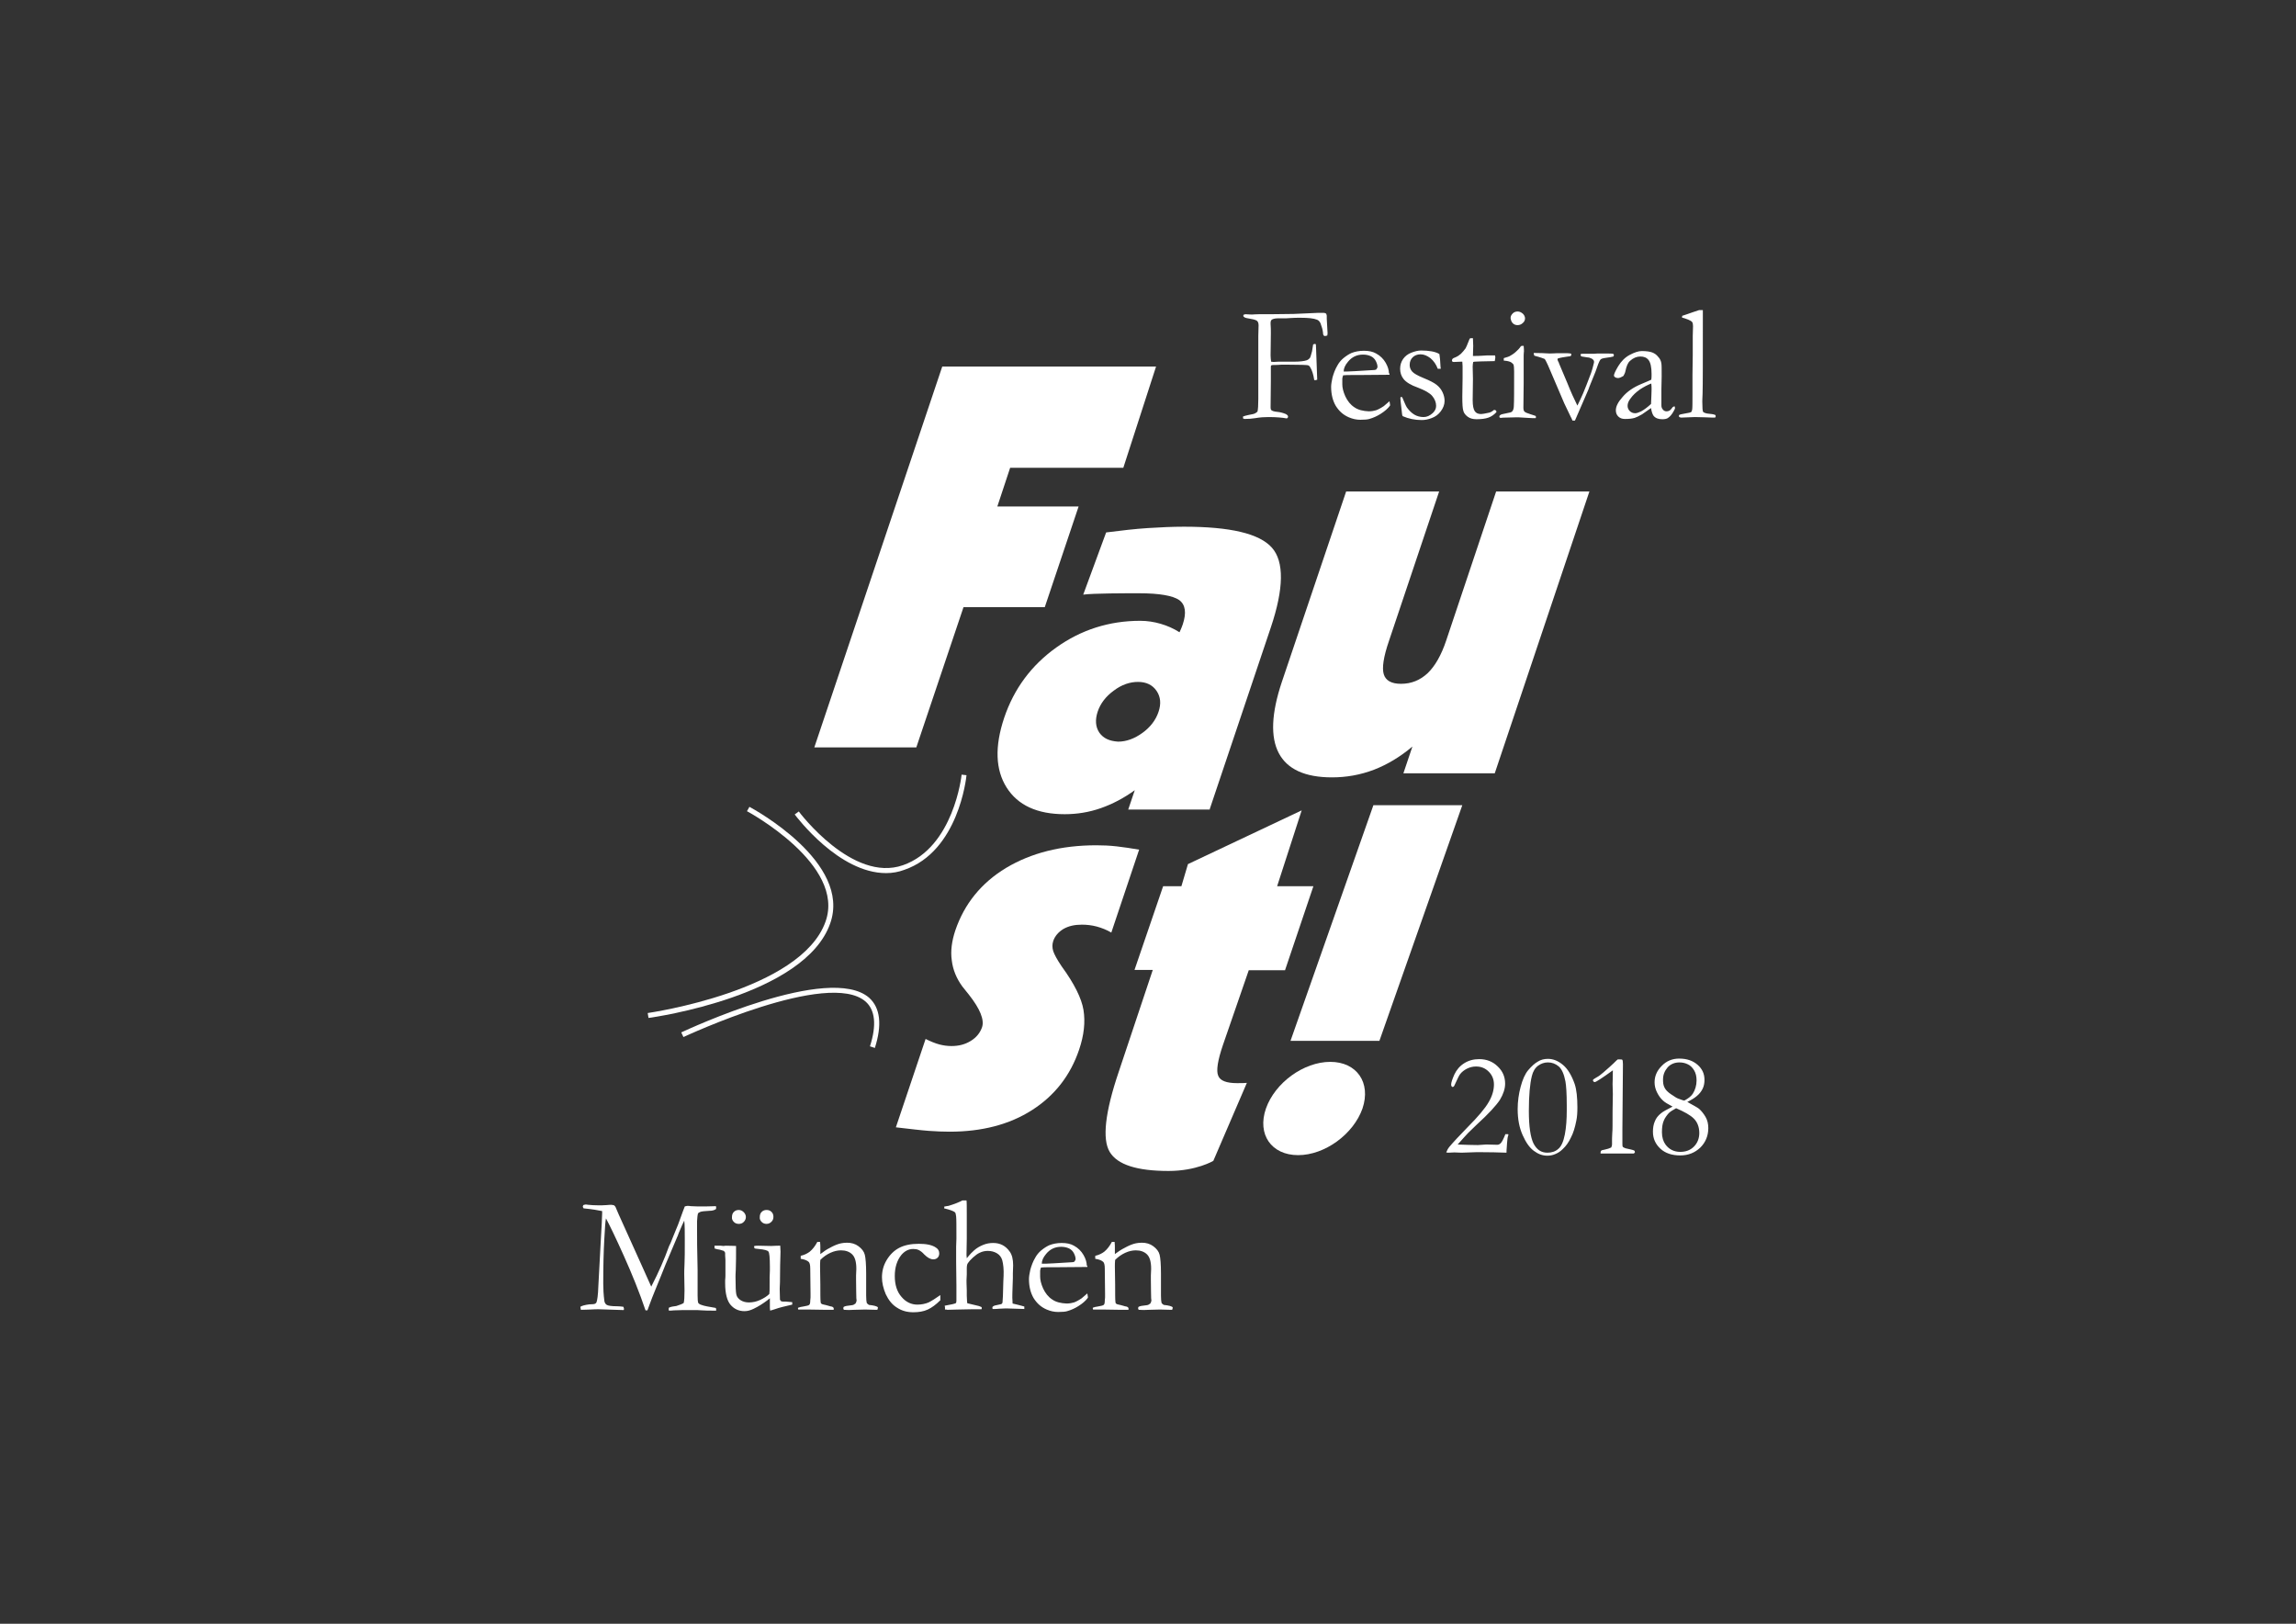
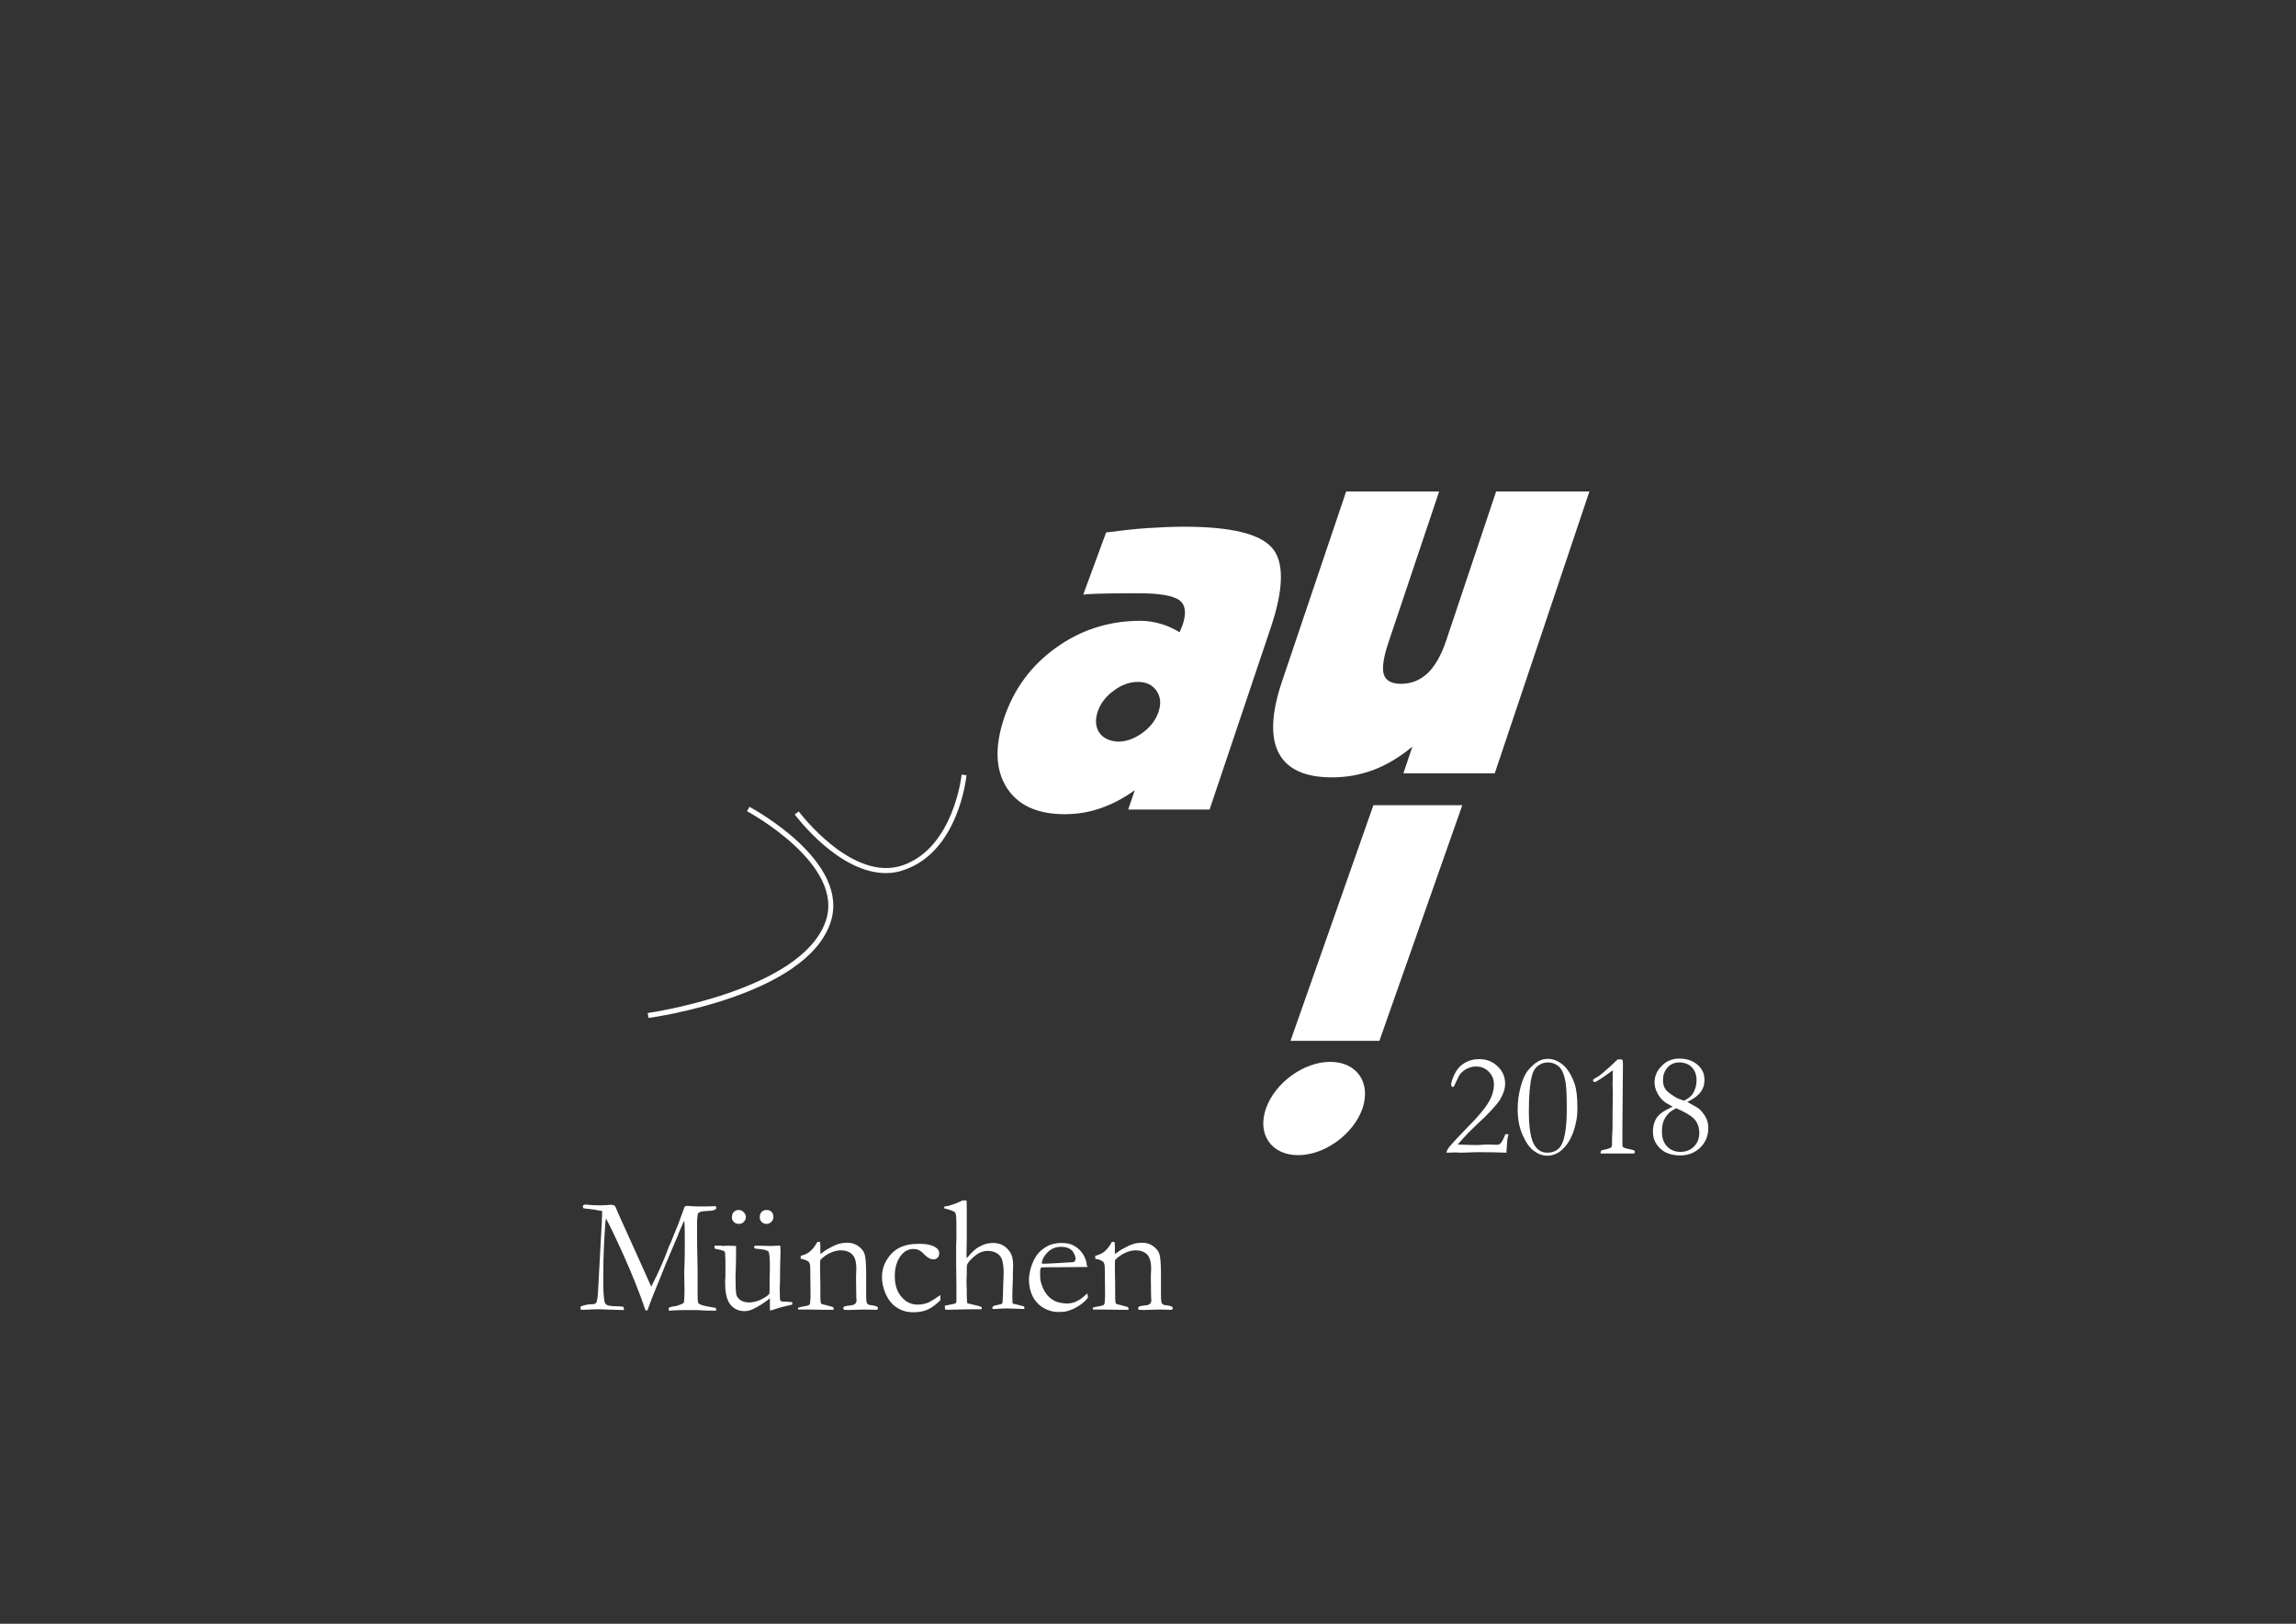
<svg xmlns="http://www.w3.org/2000/svg" id="Ebene_1" x="0px" y="0px" width="841.9px" height="595.3px" viewBox="0 0 841.9 595.3" style="enable-background:new 0 0 841.9 595.3;" xml:space="preserve">
  <rect x="0" y="0" width="841.9" height="595.3" fill="#333333" stroke="none" />
  <style type="text/css">	.st0{fill:#FFFFFF;}</style>
  <g>
-     <polygon class="st0" points="336,274 353.3,222.6 383.1,222.6 395.5,185.7 365.7,185.7 370.4,171.5 411.9,171.5 423.9,134.4    345.5,134.4 298.6,274  " />
    <path class="st0" d="M443.6,296.6L466,230c4.8-14.3,4.9-24.1,0.4-29.2c-4.6-5.2-15.3-7.7-32.3-7.7c-4.1,0-8.5,0.2-13.2,0.5   c-4.7,0.3-9.8,0.9-15.3,1.6l-8.4,22.8c3.6-0.5,15.9-0.5,20.4-0.5c7.6,0,12.5,0.9,14.8,2.5c2.3,1.7,2.7,4.7,1.3,8.9   c-0.3,0.8-0.5,1.4-0.7,1.8c-0.2,0.4-0.4,0.8-0.5,1.1c-2.2-1.4-4.5-2.4-6.9-3.1c-2.4-0.7-4.9-1.1-7.5-1.1c-11.4,0-21.7,3.3-30.8,9.8   c-9.1,6.5-15.5,15.1-19.1,25.8c-3.5,10.5-3.2,19,0.9,25.5c4.1,6.5,11.2,9.8,21.3,9.8c4.5,0,8.9-0.7,13.2-2.2   c4.3-1.5,8.5-3.7,12.5-6.6l-2.4,7.1H443.6z M403.1,268.6c-1.4-2.1-1.6-4.7-0.6-7.7c1-3,3-5.6,5.9-7.7c2.9-2.2,5.9-3.2,8.9-3.2   c3,0,5.3,1.1,6.8,3.3c1.5,2.2,1.7,4.8,0.7,7.7c-1,3-3,5.6-5.9,7.7c-2.9,2.1-5.9,3.2-8.9,3.2C406.8,271.7,404.6,270.7,403.1,268.6" />
    <path class="st0" d="M548.6,180.2l-18.3,54.6c-1.8,5.4-4.1,9.4-6.8,12c-2.8,2.6-6,3.9-9.8,3.9c-3.5,0-5.6-1.2-6.3-3.5   c-0.7-2.3-0.1-6.4,1.9-12.2l18.4-54.8h-34.1L470,250.1c-3.8,11.4-4.2,20.1-1.1,26c3.1,5.9,9.6,8.9,19.5,8.9   c5.3,0,10.4-0.9,15.4-2.8c4.9-1.9,9.6-4.7,14.1-8.5l-3.3,9.8h33.5l34.7-103.3H548.6z" />
-     <path class="st0" d="M457.2,397c-0.9,0.1-2.1,0.1-3.6,0.1c-3.9,0-6.2-0.9-6.9-2.7c-0.8-1.8-0.2-5.6,1.7-11.2l9.5-27.5h13.3   l10.4-30.8h-13.3l9-27.8l-41.7,19.7l-2.4,8.1h-6.7L416,355.6h6.7L410.2,393c-5,14.8-6.1,24.6-3.3,29.3c2.8,4.7,10,7,21.6,7   c10.2,0,16.4-3.7,16.4-3.7L457.2,397z" />
-     <path class="st0" d="M340.6,414.6c2.8,0.2,5.3,0.3,7.6,0.3c11.8,0,21.9-2.6,30.2-7.9c8.3-5.3,14.1-12.7,17.3-22.2   c1.8-5.3,2.3-10.1,1.6-14.5c-0.7-4.3-3.4-9.7-8-16c-1.7-2.5-2.7-4.4-3.1-5.6c-0.4-1.3-0.4-2.5,0-3.7c0.6-1.8,1.9-3.3,3.7-4.4   c1.9-1.1,4.1-1.6,6.8-1.6c1.8,0,3.6,0.2,5.5,0.7c1.8,0.5,3.6,1.2,5.3,2.2l10.2-30.4c-2.9-0.5-5.6-0.9-8.2-1.2   c-2.6-0.3-5.1-0.4-7.5-0.4c-12.9,0-23.9,2.8-33.1,8.3c-9.1,5.5-15.3,13.2-18.6,22.9c-1.3,3.9-1.8,7.6-1.3,11   c0.4,3.4,1.7,6.6,3.9,9.6c0.6,0.8,1.4,1.8,2.4,3c4.1,5.2,5.7,9.2,4.8,11.9c-0.7,2-2,3.7-4.1,5c-2.1,1.3-4.4,1.9-7.1,1.9   c-1.5,0-3-0.2-4.5-0.6c-1.5-0.4-3.2-1.1-5-2l-10.9,32.4C333.8,413.9,337.8,414.4,340.6,414.6" />
    <path class="st0" d="M237.8,373.2l-0.3-1.8c0.6-0.1,56.2-8.1,65.2-33.5c7.5-20.9-28.4-40.3-28.8-40.5l0.9-1.6   c1.5,0.8,37.6,20.4,29.6,42.8C295.1,365,240.1,372.9,237.8,373.2z" />
    <path class="st0" d="M324.9,320.1c-17.3,0-32.7-20.5-33.5-21.5l1.5-1.1c0.2,0.3,19.7,26.2,38.2,19.7c18.6-6.5,21.5-32.9,21.5-33.2   l1.8,0.2c-0.1,1.1-3,27.9-22.8,34.7C329.5,319.7,327.2,320.1,324.9,320.1z" />
-     <path class="st0" d="M320.8,384.2l-1.8-0.6c2.5-7.8,1.9-13.3-1.6-16.4c-13.6-11.9-66.3,12.8-66.8,13l-0.8-1.7   c2.2-1,54.3-25.4,68.9-12.7C322.8,369.5,323.5,375.7,320.8,384.2z" />
    <path class="st0" d="M621.1,410.1c1.3,1.3,2,3.1,2,5.3c0,2-0.7,3.7-2,5c-1.3,1.3-3,1.9-5,1.9c-2.2,0-4.1-0.9-5.4-2.7   c-0.8-1.1-1.3-2.6-1.3-4.5c0-1.8,0.2-3.2,0.7-4.3c0.4-1,1.1-1.9,1.8-2.7c0.5-0.5,1.4-1.1,2.7-1.8   C617.6,407.6,619.8,408.8,621.1,410.1 M616.3,403.1c-0.9-0.3-1.4-0.5-1.7-0.7c-1.6-1-2.6-1.7-3-2.1c-0.7-0.6-1.1-1.2-1.4-1.9   c-0.3-0.7-0.4-1.5-0.4-2.6c0-1.8,0.6-3.2,1.7-4.5c1.1-1.2,2.6-1.8,4.3-1.8c1.1,0,2.1,0.2,3.1,0.7c0.9,0.4,1.7,1.2,2.3,2.2   c0.6,1,0.9,2.2,0.9,3.7c0,1.8-0.5,3.5-1.4,4.9c-0.6,0.9-1.6,1.7-3.1,2.5C617,403.4,616.6,403.2,616.3,403.1 M609,408.2   c-1,0.8-1.8,1.8-2.2,2.9c-0.5,1.1-0.7,2.4-0.7,3.8c0,2.5,0.9,4.5,2.7,6.2c1.8,1.7,4.3,2.5,7.3,2.5c3,0,5.4-1,7.4-2.9   c1.9-1.9,2.9-4.3,2.9-7.1c0-1.5-0.3-2.9-1-4.1c-0.7-1.2-1.5-2.2-2.4-3c-0.5-0.4-1.9-1.2-4.3-2.5c1.6-0.8,2.7-1.5,3.4-2.1   c1-0.8,1.7-1.7,2.2-2.7c0.5-1,0.7-2.1,0.7-3.3c0-2.2-0.8-4-2.5-5.5c-1.7-1.5-3.9-2.3-6.8-2.3c-2.5,0-4.7,0.9-6.4,2.7   c-1.8,1.8-2.6,3.8-2.6,6c0,1.3,0.3,2.5,0.9,3.7c0.6,1.2,1.3,2.2,2.2,3c0.6,0.6,1.8,1.3,3.5,2.2C611.2,406.8,609.8,407.5,609,408.2    M599.5,422.5c0-0.3-0.1-0.6-0.3-0.7c-0.1-0.1-0.5-0.2-1.3-0.4l-1.8-0.4c-0.6-0.2-0.9-0.4-1-0.5c-0.2-0.2-0.2-0.6-0.2-1.3   c0-0.3,0-0.7,0-1.3c0-0.6,0-1.2,0-1.7V414l0.2-23.8c0-0.9-0.1-1.5-0.2-1.6c-0.1-0.2-0.4-0.2-0.9-0.2c-0.2,0-0.5,0-0.8,0   c-0.2,0.1-0.7,0.6-1.5,1.4c-0.8,0.8-2.1,1.9-3.8,3.4c-1.1,0.9-1.7,1.4-1.8,1.4c-0.9,0.5-1.5,0.9-1.8,1.1c-0.1,0.1-0.2,0.2-0.2,0.4   c0,0.1,0.1,0.3,0.2,0.4c0.2,0.2,0.3,0.2,0.5,0.2c0.4,0,2.6-1.4,6.6-4.3c0,2.8-0.1,4.5-0.1,5l0.1,3.7l-0.1,6.3c0,4.6,0,7.2-0.1,7.8   c-0.1,1.6-0.1,2.5-0.1,2.7v1.7c0,0.3-0.1,0.7-0.3,1.1c-0.6,0.3-1.5,0.6-2.5,0.8c-0.7,0.1-1,0.2-1.2,0.4c-0.1,0.1-0.2,0.3-0.2,0.6   c0,0.1,0,0.2,0,0.4h12.2L599.5,422.5z M574.5,407.1c0,3.2-0.2,6.2-0.7,8.8c-0.5,2.6-1.3,4.4-2.4,5.3c-1.1,1-2.5,1.4-4,1.4   c-2.3,0-3.9-1.1-5.1-3.4c-1.1-2.3-1.7-6.2-1.7-11.9c0-5.7,0.4-10,1.1-12.8c0.4-1.7,1.2-3,2.3-3.8c1.1-0.8,2.3-1.2,3.6-1.2   c1.5,0,2.8,0.5,4,1.5c1.1,1,1.9,2.8,2.4,5.4c0.3,1.6,0.5,4.5,0.5,8.9L574.5,407.1z M577.4,397.4c-1.1-3.1-2.5-5.5-4.3-7   c-1.8-1.5-3.6-2.2-5.5-2.2c-1.4,0-2.6,0.3-3.7,1c-1.1,0.6-2.3,1.7-3.5,3.1c-1.2,1.4-2.1,3.5-2.8,6.1c-0.7,2.6-1.1,5.4-1.1,8.2   c0,3.7,0.6,6.8,1.8,9.5c1.2,2.7,2.5,4.6,4.1,5.8c1.6,1.2,3.2,1.8,5,1.8c1,0,2-0.2,2.9-0.6c1-0.4,1.9-1,2.7-1.8   c1.2-1.1,2.2-2.5,3-4.2c0.9-1.7,1.5-3.7,2-6.2c0.3-1.4,0.4-3,0.4-4.9C578.4,402.4,578.1,399.5,577.4,397.4 M552.6,419.2   c0.1-1.4,0.2-2.3,0.4-2.8l0.1-0.2c0-0.1,0-0.2-0.1-0.4c-0.2,0-0.3,0-0.4,0l-0.6,0c-0.7,1.8-1.3,2.9-1.7,3.3   c-0.4,0.4-0.8,0.6-1.3,0.6l-3.7-0.1c-0.2,0-0.8,0-1.8,0.1c-0.6,0-1.1,0.1-1.6,0.1c-2.2,0-4.7-0.1-7.4-0.2c1.9-2.1,3.1-3.5,3.8-4.2   c0.6-0.6,1.7-1.6,3.1-3c4.5-4.1,7.3-7.2,8.6-9.2c1.2-2,1.9-4,1.9-5.9c0-2.5-0.9-4.6-2.7-6.3c-1.8-1.8-4.1-2.7-6.8-2.7   c-2.1,0-3.9,0.5-5.5,1.5c-1.6,1-2.8,2.4-3.6,4.1c-0.8,1.8-1.2,3-1.2,3.8c0,0.2,0.1,0.4,0.2,0.6c0.1,0.2,0.3,0.2,0.4,0.2   c0.1,0,0.3-0.1,0.4-0.2c0.1-0.1,0.3-0.5,0.7-1.4c0.7-1.5,1.2-2.6,1.6-3.1c0.6-0.8,1.5-1.5,2.5-2c1-0.5,2.1-0.8,3.3-0.8   c1.9,0,3.4,0.6,4.7,1.9c1.3,1.3,1.9,2.9,1.9,4.7c0,2-0.6,4.2-1.9,6.4c-1.3,2.3-3.9,5.4-7.9,9.4c-2.8,2.9-5,5.2-6.5,7   c-0.5,0.6-0.9,1.3-1.2,2.1c0.4,0.1,0.7,0.1,0.9,0.1l2.1-0.1l2.6,0.1l5.8-0.2c4.5,0,8,0.1,10.7,0.2   C552.4,421.2,552.6,420,552.6,419.2" />
    <polygon class="st0" points="505.8,381.6 536.2,295.2 503.6,295.2 473.2,381.6  " />
    <path class="st0" d="M476,423.5c9.8,0,20.3-7.7,23.6-17.1c3.2-9.5-2.1-17.1-11.8-17.1c-9.8,0-20.3,7.7-23.6,17.1   C460.9,415.9,466.2,423.5,476,423.5" />
    <path class="st0" d="M400.7,479.7l0.1,0.4h0.7c0.4,0,1.3,0,2.8,0l6.4,0.1h3.1l0-0.6c-0.1-0.3-0.4-0.5-0.8-0.6   c-0.2,0-0.6-0.1-1.2-0.3c-0.6-0.2-1.2-0.3-1.6-0.4c-0.5-0.1-0.8-0.2-1-0.4c-0.1-0.1-0.2-0.3-0.2-0.7c-0.1-0.8-0.1-2.9-0.1-6.3   l-0.1-6.6c0-0.7,0-1.5,0.1-2.4c1.2-1.2,2.4-2,3.7-2.6c1.3-0.6,2.6-0.9,3.9-0.9c1.7,0,3.1,0.5,4.1,1.5c1,1,1.5,2.7,1.5,5.3l-0.1,2.4   v1.5c0,3.6,0.1,5.9,0.1,6.8c0,0.4,0.1,0.7,0.1,0.8c0,0.3-0.1,0.7-0.4,1.2c-0.3,0.2-0.6,0.4-0.8,0.5c-0.2,0.1-0.6,0.1-1.2,0.2   c-1,0.1-1.7,0.2-2.3,0.5c-0.1,0.2-0.2,0.4-0.2,0.5l0.2,0.6c1.2,0.1,2.5,0.1,3.9,0l3.9-0.1l3.9,0.1h0.6c0.1-0.3,0.2-0.5,0.2-0.7   v-0.2c-0.3-0.4-1.4-0.7-3.3-0.9c-0.4-0.3-0.7-0.5-0.8-0.8c-0.1-0.4-0.2-1.3-0.2-2.6c0-0.9,0-1.6,0-2.3c0-0.7,0-1.1,0-1.2v-4.5   c0-3.5-0.2-5.8-0.5-7c-0.3-1.2-1.1-2.2-2.3-3.1c-1.2-0.9-2.6-1.3-4.2-1.3c-0.8,0-1.5,0.1-2.1,0.2c-1,0.2-2.1,0.6-3.3,1.2   c-1.2,0.6-2.5,1.3-3.7,2.2c-0.3,0.2-0.6,0.4-0.8,0.6l0-0.5v-2c0-0.4,0-1.1-0.1-2l-1,0c-0.8,1.5-1.7,2.7-2.8,3.6   c-0.8,0.6-1.9,1.2-3.3,1.5v1.1c1.4,0.2,2.4,0.6,3,1.2c0.3,0.4,0.5,1.1,0.5,2.4l0.1,9.1c0,0.6,0,1.1,0,1.5l-0.1,1.1   c0,0.8-0.1,1.4-0.4,1.6c-0.2,0.2-1,0.4-2.2,0.6c-0.7,0.1-1.2,0.2-1.7,0.4C400.7,479.4,400.7,479.6,400.7,479.7 M383.6,459.7   c1.4-1.7,3.2-2.6,5.5-2.6c1.1,0,2,0.2,2.9,0.6c0.8,0.4,1.4,1,1.8,1.8c0.4,0.8,0.6,1.5,0.6,2.1c0,0.3-0.2,0.6-0.5,1   c-0.2,0.1-0.7,0.2-1.5,0.2c-5,0.3-8,0.5-9,0.5H382C382,462.2,382.5,461,383.6,459.7 M398.5,464c0-1.2-0.4-2.5-1.2-3.9   c-0.8-1.4-2-2.6-3.5-3.4c-1.2-0.7-2.7-1-4.5-1c-1.7,0-3.2,0.3-4.5,0.8c-0.9,0.4-1.9,1-3.1,2c-0.8,0.7-1.5,1.5-2.1,2.6   c-0.9,1.5-1.4,3-1.8,4.4c-0.3,1.4-0.5,2.5-0.5,3.4c0,2.8,0.6,5.1,1.7,7c1.2,1.9,2.7,3.3,4.8,4.2c1.4,0.6,2.8,0.9,4.2,0.9   c1.5,0,2.7-0.1,3.3-0.3c1.4-0.4,2.8-1,4.2-1.9c1.4-0.9,2.5-1.8,3.4-3c0-0.2,0-0.3,0-0.4l-0.2-1.2l-2.1,1.8   c-1.2,0.8-2.2,1.3-2.8,1.5c-0.7,0.2-1.6,0.4-2.7,0.4c-2.1-0.1-3.9-0.5-5.3-1.5c-1.4-0.9-2.5-2.3-3.3-4c-0.8-1.8-1.1-3.2-1.1-4.4   l0-1.5v-0.3l0-0.3c0-0.2,0.1-0.6,0.3-1.2c0.9-0.1,1.9-0.1,2.8-0.1l2.3,0l11.9-0.1V464z M346.5,479.9l0,0.2c0.4,0,0.7,0,0.9,0.1   l3.8-0.1l5.1-0.1l2.3,0c0.3,0,0.7,0,1.3,0c0.1-0.2,0.1-0.4,0.1-0.5l-0.1-0.3c-0.4-0.2-0.8-0.3-1-0.4l-4.2-1c0-0.1-0.1-0.4-0.1-0.7   l-0.1-2.1l0-1.9c-0.1-2.3-0.1-3.5-0.1-3.7l0.1-2.2l0-2.1c0-0.9,0.1-1.6,0.4-2c0.4-0.6,1-1.3,1.9-2.1c0.9-0.8,1.7-1.4,2.4-1.7   c1-0.5,2-0.7,3-0.7c1.3,0,2.4,0.3,3.4,0.9c1,0.6,1.6,1.5,1.9,2.5c0.4,1.5,0.6,3.4,0.5,5.7l-0.1,2.2c-0.1,4.6-0.2,7.1-0.3,7.6   c0,0.2-0.2,0.4-0.4,0.6l-1.8,0.4c-0.8,0.1-1.3,0.4-1.5,0.7v0.3c0,0.1,0,0.3,0.1,0.4h0.7c0.2,0,0.7,0,1.7-0.1   c1.6-0.1,2.6-0.1,2.9-0.1l6.3,0.2l0-0.9c-0.6-0.2-1.5-0.4-2.6-0.7l-1.7-0.4c0-0.9-0.1-1.6-0.1-2.1c0-0.5,0-1.9,0.1-4.3l0.1-2.9   l0-1.7l0.1-3c0-2.2-0.4-3.9-1.3-5.1c-1.5-2.1-3.5-3.1-6-3.1c-1.3,0-2.5,0.2-3.7,0.7c-1.2,0.5-2.3,1.1-3.3,2   c-0.6,0.5-1.5,1.4-2.7,2.9c0-0.4-0.1-0.8-0.1-1.2l0.1-6l0-4.9l0-3.8c0-2.9,0-4.7-0.1-5.3h-1.5c-1.1,0.6-2.8,1.3-5.1,2   c-0.2,0-0.5,0.1-0.7,0.1c-0.3,0.1-0.5,0.1-0.8,0.1c0,0.3-0.1,0.5-0.1,0.6v0.1c2.1,0.5,3.4,1,3.9,1.4c0.3,0.2,0.4,0.8,0.5,1.6   c0.1,0.9,0.1,3.6,0.1,8.1l-0.1,2.9v2.3l0,3.3l0.1,8.8l0,3.5l0,2c0,0.5-0.1,0.8-0.3,0.9c-0.4,0.2-1.7,0.5-4,0.9   C346.6,479.6,346.5,479.8,346.5,479.9 M340.5,477.5c-1.2,0.5-2.6,0.8-4.1,0.8c-2.2,0-4.2-0.9-5.8-2.8c-1.7-1.9-2.5-4.5-2.5-7.7   c0-3.1,0.8-5.7,2.4-7.7c1.2-1.4,2.6-2.2,4.4-2.2c0.7,0,1.4,0.1,2,0.4c0.6,0.3,1.3,0.8,2,1.6c1.2,1.2,2.3,1.8,3.3,1.8   c0.7,0,1.2-0.2,1.6-0.6c0.4-0.4,0.6-0.9,0.6-1.6c0-0.9-0.4-1.6-1.2-2.1c-1.4-1-3.6-1.4-6.3-1.4c-2.9,0-5.3,0.5-7.2,1.5   c-1.9,1-3.4,2.5-4.6,4.5c-1.2,2-1.7,4.1-1.7,6.3c0,2,0.5,4.1,1.4,6.2c1,2.1,2.3,3.8,4.1,4.9c1.8,1.2,3.8,1.7,6,1.7   c2,0,3.8-0.3,5.3-1c1.5-0.7,3-1.8,4.6-3.4l0-1.9C343.1,476,341.7,476.9,340.5,477.5 M292.6,479.7l0.1,0.4h0.7c0.4,0,1.3,0,2.8,0   l6.4,0.1h3.1l0-0.6c-0.1-0.3-0.4-0.5-0.8-0.6c-0.2,0-0.6-0.1-1.2-0.3c-0.6-0.2-1.2-0.3-1.6-0.4c-0.5-0.1-0.8-0.2-1-0.4   c-0.1-0.1-0.2-0.3-0.2-0.7c-0.1-0.8-0.1-2.9-0.1-6.3l-0.1-6.6c0-0.7,0-1.5,0.1-2.4c1.2-1.2,2.4-2,3.7-2.6c1.3-0.6,2.6-0.9,3.9-0.9   c1.7,0,3.1,0.5,4.1,1.5c1,1,1.5,2.7,1.5,5.3l-0.1,2.4v1.5c0,3.6,0.1,5.9,0.1,6.8c0,0.4,0.1,0.7,0.1,0.8c0,0.3-0.1,0.7-0.4,1.2   c-0.3,0.2-0.6,0.4-0.8,0.5c-0.2,0.1-0.6,0.1-1.2,0.2c-1,0.1-1.7,0.2-2.3,0.5c-0.1,0.2-0.2,0.4-0.2,0.5l0.2,0.6   c1.2,0.1,2.5,0.1,3.9,0l3.9-0.1l3.9,0.1h0.6c0.1-0.3,0.2-0.5,0.2-0.7v-0.2c-0.3-0.4-1.4-0.7-3.3-0.9c-0.4-0.3-0.7-0.5-0.8-0.8   c-0.1-0.4-0.2-1.3-0.2-2.6c0-0.9,0-1.6,0-2.3c0-0.7,0-1.1,0-1.2v-4.5c0-3.5-0.2-5.8-0.5-7c-0.3-1.2-1.1-2.2-2.3-3.1   c-1.2-0.9-2.6-1.3-4.2-1.3c-0.8,0-1.5,0.1-2.1,0.2c-1,0.2-2.1,0.6-3.3,1.2c-1.2,0.6-2.5,1.3-3.6,2.2c-0.3,0.2-0.6,0.4-0.8,0.6   l0-0.5v-2c0-0.4,0-1.1-0.1-2l-1,0c-0.8,1.5-1.7,2.7-2.8,3.6c-0.8,0.6-1.9,1.2-3.3,1.5v1.1c1.4,0.2,2.4,0.6,3,1.2   c0.3,0.4,0.5,1.1,0.5,2.4l0.1,9.1c0,0.6,0,1.1,0,1.5l-0.1,1.1c0,0.8-0.1,1.4-0.4,1.6c-0.2,0.2-1,0.4-2.2,0.6   c-0.7,0.1-1.2,0.2-1.7,0.4C292.6,479.4,292.6,479.6,292.6,479.7 M269.1,448c0.5,0.5,1.1,0.7,1.8,0.7c0.7,0,1.3-0.2,1.8-0.7   c0.5-0.5,0.8-1.1,0.8-1.8c0-0.7-0.3-1.3-0.8-1.8c-0.5-0.5-1.1-0.8-1.8-0.8c-0.7,0-1.3,0.2-1.8,0.7c-0.5,0.5-0.7,1.1-0.7,1.9   C268.3,446.9,268.6,447.5,269.1,448 M279.3,448c0.5,0.5,1.1,0.7,1.8,0.7c0.7,0,1.3-0.3,1.8-0.8c0.5-0.5,0.7-1.1,0.7-1.8   c0-0.7-0.2-1.3-0.7-1.8c-0.5-0.5-1.1-0.7-1.8-0.7c-0.7,0-1.3,0.2-1.8,0.7c-0.5,0.5-0.7,1.1-0.7,1.9   C278.5,446.9,278.8,447.5,279.3,448 M262,457.7c0.3,0.1,0.6,0.2,1,0.3c0.4,0,1.2,0.2,2.4,0.6c0.3,0.3,0.5,0.5,0.5,0.9l0,0.8   l0.1,1.6c0,0.3,0,0.6,0,0.9c0,0.3,0,0.7,0,1.3c0,0.6,0,1,0,1.2c0,0.2,0,0.5,0,0.8c0,0.7,0,1.2,0,1.3c0,0.4,0,1-0.1,2   c0,0.5,0,0.9,0,1.1c0,3.7,0.7,6.4,2,7.9c1.3,1.5,3,2.3,5.1,2.3c1.1,0,2.2-0.3,3.4-0.9c1.7-0.8,3.4-1.9,5-3.1   c0.3-0.3,0.6-0.5,0.9-0.7c0,0.4,0,0.7,0,0.8v2.4c0,0.2,0,0.6,0.1,1.3c0.5-0.1,1-0.3,1.7-0.5c1.6-0.6,3.8-1.1,6.4-1.7V478   c0-0.1,0-0.3,0-0.6c-1.2-0.1-1.9-0.2-2.2-0.2H288c-0.7,0-1.2,0-1.5-0.1c-0.1-0.1-0.3-0.2-0.5-0.6l-0.1-4l0.1-2.4   c0-4.4,0.1-8.2,0.2-11.2l-0.1-2.2c-0.2,0-0.4,0-0.6,0c-0.1,0-1,0-2.7,0.1l-4.7-0.1c-0.5,0-1,0-1.5,0.1l-0.1,0.3   c0,0.1,0.1,0.3,0.2,0.6c0.3,0.1,0.8,0.1,1.5,0.2c2.1,0.2,3.3,0.5,3.6,1c0.3,0.4,0.5,2.2,0.5,5.4c0,0.5,0,1,0,1.6   c-0.1,1-0.1,3-0.1,6c0,0.9,0,1.7-0.1,2.5c-0.9,0.9-2.1,1.6-3.4,2.2c-1.3,0.6-2.7,0.9-4.1,0.9c-1.2,0-2.2-0.3-3-0.8   c-0.8-0.5-1.4-1.2-1.6-2.1c-0.2-0.9-0.3-3-0.3-6.5c0-0.2,0-1.1,0.1-2.6c0.1-2.6,0.1-5.3,0.1-8.1l0-0.6c-0.5,0-1.8-0.1-3.8-0.1   l-0.8,0.1l-1-0.1H262V457.7z M213,480.2c1.5,0,2.6-0.1,3.4-0.1c1.4-0.1,2.5-0.1,3.1-0.1l9.2,0.3c0.1-0.2,0.1-0.4,0.1-0.5   c0-0.1-0.1-0.4-0.2-0.7c-0.7-0.1-1.5-0.2-2.3-0.2c-2.1,0-3.3-0.2-3.8-0.5c-0.5-0.3-0.8-0.8-0.9-1.5c-0.3-2.3-0.4-4.5-0.4-6.3   c0-6,0.1-11.5,0.4-16.5c0.2-4.1,0.4-6.6,0.6-7.4c1.2,2.2,3.4,6.7,6.5,13.6c3.1,6.9,5.8,13.6,8,20.1l0.7,0c0.2-0.5,0.4-1.1,0.7-1.9   c0.6-1.7,1.4-3.7,2.3-5.9l2-4.9l1.6-4l4.4-10.4l0.1-0.2l0.4-1.1c1-2.3,1.6-3.8,2-4.5c0.2,1.6,0.2,4.1,0.2,7.2c0,4,0,6.9-0.1,8.7   c-0.1,1.8-0.1,3-0.1,3.7l0.1,6c0,2.3-0.1,3.9-0.3,4.6c-0.6,0.4-1.5,0.7-2.7,1.1c-1.1,0.1-2,0.3-2.7,0.6c-0.1,0.2-0.1,0.4-0.1,0.6   v0.4c0.2,0.1,0.3,0.1,0.4,0.1c0.2,0,0.7,0,1.5-0.1c1.3-0.1,4-0.1,8.1-0.1c0.1,0,0.8,0,2.2,0.1c1.4,0.1,2.6,0.1,3.8,0.1h1.4   c0-0.2,0-0.4,0-0.6c0-0.2-0.1-0.3-0.2-0.4c-2.4-0.4-4.2-0.7-5.2-1.1c-0.7-0.2-1-0.5-1.2-0.8c-0.1-0.3-0.2-1.1-0.2-2.6l0-3.7l0-5.8   c-0.2-7-0.2-12-0.2-15l0-1.4l0-1.4c0.1-1.5,0.2-2.5,0.3-2.7c0.1-0.3,0.4-0.5,0.9-0.7c0.5-0.2,1.6-0.3,3.4-0.4   c0.9,0,1.7-0.2,2.3-0.6c0.1-0.2,0.1-0.4,0.1-0.6c0-0.1,0-0.3-0.1-0.5c-1,0-2.3,0.1-3.8,0.1c-2.5,0-4.3,0-5.4-0.1   c-0.5-0.1-0.9-0.1-1.2-0.1c-0.3,0-0.6,0.1-1,0.2c-0.2,0.5-0.9,2.3-2,5.4c-0.3,0.8-0.6,1.7-1.1,2.8c-1.1,2.8-1.8,4.3-1.9,4.7   c-0.2,0.4-0.3,0.8-0.5,1.1c-0.1,0.3-0.3,0.5-0.4,0.9c-1.5,4.2-3.6,9.1-6.4,14.5l-3.5-7.8l-8.4-18.6l-1.2-2.8   c-0.1-0.2-0.3-0.4-0.5-0.6c-0.4-0.1-0.8-0.2-1.1-0.2c-0.1,0-0.7,0-1.6,0.1c-1.3,0.1-2.3,0.1-2.8,0.1c-1.7,0-3-0.1-4-0.2   c-0.5-0.1-0.9-0.1-1-0.1c-0.2,0-0.4,0.1-0.8,0.2c-0.1,0.3-0.2,0.4-0.2,0.5c0,0.2,0.1,0.4,0.3,0.7c3.1,0.3,5.4,0.7,6.8,1v0.8   c0,1.3-0.2,4.7-0.5,10c-0.4,7-0.7,12.6-0.9,16.8c-0.1,3.2-0.4,5.2-0.7,5.9c-0.1,0.2-0.2,0.3-0.4,0.4c-0.2,0.2-1,0.3-2.2,0.3   c-1.6,0.2-2.7,0.5-3.3,0.9L213,480.2z" />
-     <path class="st0" d="M619.1,117.2c0.7,0.3,1.2,0.6,1.4,0.9c0.2,0.3,0.3,0.8,0.3,1.5l-0.1,3.5l0,7.1l-0.1,7.1l0,6.8   c0,3.3,0,5.3-0.1,6c-0.1,0.5-0.2,0.8-0.4,1c-0.2,0.1-0.9,0.3-2.2,0.5c-1.3,0.2-2,0.4-2.1,0.5c-0.1,0.1-0.2,0.2-0.2,0.4   c0,0.2,0.1,0.3,0.2,0.4c0.2,0.1,0.4,0.2,0.7,0.2l5-0.2l3.9,0.1c1.9,0.1,3,0.1,3.1,0.1c0.2,0,0.4,0,0.5-0.1c0.1-0.1,0.1-0.2,0.1-0.5   c0-0.2-0.1-0.3-0.2-0.4c-0.2-0.1-0.9-0.3-2.2-0.4c-1.2-0.1-1.9-0.4-2.2-0.7c-0.2-0.3-0.3-1.5-0.3-3.7c0-0.1,0-1.1,0.1-2.9   c0.1-3.1,0.1-12.8,0.1-29.1v-1.6h-1.4c-2,0.7-3.4,1.1-4.4,1.5c-0.7,0.2-1.3,0.4-1.8,0.6v0.7C617.3,116.5,618,116.8,619.1,117.2    M601.8,150.8c-0.9,0.4-1.6,0.7-2.2,0.7c-0.8,0-1.5-0.3-2-0.8c-0.5-0.5-0.8-1.2-0.8-1.9c0-0.8,0.3-1.7,1-2.6   c0.9-1.3,2.1-2.4,3.5-3.4c1.5-1,2.9-1.7,4.2-2.2c0.1,0.9,0.1,1.6,0.1,2.2c0,1-0.1,2.8-0.2,5.3C604.1,149.3,602.9,150.2,601.8,150.8    M613.4,149.2l-0.4,0.5c-0.5,0.8-1.2,1.1-1.9,1.1c-0.5,0-1-0.2-1.3-0.6c-0.4-0.4-0.6-0.9-0.6-1.6c0-0.3,0-0.7,0-1.3   c0-0.3,0-0.7,0-1.2l0-3.4l0.1-4.7c0-2.7,0-4.2-0.1-4.7c-0.1-0.9-0.5-1.8-1.2-2.5c-0.6-0.8-1.4-1.3-2.2-1.6   c-0.8-0.3-2.1-0.5-3.8-0.5c-1.2,0-2.7,0.5-4.4,1.4c-1.7,0.9-3.1,2.3-4.2,4.1c-1.1,1.8-1.6,3-1.6,3.5c0,0.2,0.1,0.3,0.3,0.5   c0.4,0.3,0.8,0.4,1.2,0.4c0.5,0,1.2-0.3,2-0.8c0.3-0.6,0.6-1.1,0.7-1.7c0.4-1.9,0.9-3.1,1.7-3.8c1.2-1.1,2.5-1.6,3.8-1.6   c1.3,0,2.3,0.4,3,1.3c0.7,0.9,1.1,2.6,1.1,5.1c0,0.8,0,1.5-0.1,2.1c-0.5,0.2-1.7,0.8-3.7,1.6c-2.9,1.2-5.2,2.8-6.8,4.7   c-1.7,1.9-2.5,3.5-2.5,4.9c0,1,0.3,1.7,0.9,2.3c0.6,0.6,1.4,0.9,2.4,0.9c1.4,0,2.6-0.1,3.6-0.4c0.6-0.2,1.5-0.6,2.7-1.3l3.3-2.3   c0.2,1.3,0.5,2.2,0.9,2.8c0.7,0.9,1.8,1.3,3.2,1.3c0.8,0,1.5-0.1,2-0.4c0.8-0.5,1.4-1.2,2-2.2c0.5-0.8,0.7-1.3,0.7-1.6   c0-0.1-0.1-0.3-0.2-0.6C613.8,149.1,613.5,149.1,613.4,149.2 M562.4,129.7c0,0.1,0.1,0.4,0.2,0.7c2.3,0.6,3.6,1.1,3.8,1.2   c0.2,0.2,0.9,1.5,1.9,3.9l5.3,12.4l2.3,4.8c0.3,0.5,0.5,1,0.7,1.5h0.9l4.6-10.6c0.3-0.6,0.5-1.2,0.7-1.8l1.5-3.7   c0.6-1.4,1-2.5,1.3-3.4c0.6-1.8,1.1-2.8,1.4-3c0.4-0.3,1.4-0.5,3.1-0.7c0.1,0,0.3,0,0.6-0.1l0.9-0.2c0.1-0.2,0.2-0.4,0.2-0.6   c-0.1-0.2-0.2-0.3-0.3-0.4c-0.6-0.1-2.5-0.1-5.7-0.1c-0.9,0.1-1.5,0.1-1.7,0.1l-3.5,0c-0.2,0-0.6,0-1,0.1c0,0.2,0,0.3,0,0.4v0.2   c0.1,0.1,0.2,0.2,0.4,0.3c1.7,0.3,2.6,0.4,2.7,0.4c0.6,0.2,1.1,0.4,1.4,0.7c0.3,0.3,0.4,0.5,0.4,0.8c0,0.2,0,0.4-0.1,0.7   c-0.3,1.4-0.7,2.6-1,3.5c-1.3,3.4-2.2,5.8-2.9,7.4c-0.7,1.6-1.4,3.1-2.1,4.5c-1.1-2.2-2.4-5-3.7-8.3l-3-7.1   c-0.1-0.4-0.2-0.6-0.3-0.7c-0.2-0.4-0.3-0.7-0.3-0.9c0-0.1,0.1-0.2,0.2-0.3c1-0.3,2.3-0.5,3.7-0.7c0.4,0,0.7-0.1,1-0.2   c0.1-0.2,0.2-0.4,0.2-0.6c-0.1-0.2-0.2-0.3-0.3-0.3c-0.3,0-0.6-0.1-1.1-0.1l-3.3,0c-0.1,0-0.3,0-0.7,0c-0.5,0-1.4,0.1-2.6,0.1   c-1.6-0.1-3.6-0.2-5.8-0.2L562.4,129.7z M554.2,132.9c0.4,0.3,0.7,0.6,0.8,0.8c0.1,0.3,0.2,1.2,0.2,2.5c0,6.8,0,11-0.1,12.5   c0,0.9-0.2,1.6-0.5,2c-0.2,0.3-0.6,0.5-1.2,0.6c-1.9,0.4-2.9,0.6-3,0.7c-0.4,0.2-0.6,0.4-0.6,0.7c0,0.1,0,0.2,0.1,0.4   c0.2,0.1,0.4,0.1,0.5,0.1c0.6-0.1,1.1-0.1,1.7-0.1c2.9-0.1,4.5-0.1,4.7-0.1c0.5,0,1.6,0.1,3.3,0.2c1.2,0.1,2.2,0.1,3,0.1   c0.1-0.2,0.1-0.3,0.1-0.4c0-0.1,0-0.2-0.1-0.4c-0.4-0.2-1-0.3-1.8-0.6c-1.3-0.4-2-0.7-2.3-1c-0.3-0.3-0.4-0.8-0.4-1.5l0.1-9.1   l0-8.5v-1.6c0-0.8,0.1-1.2,0.1-1.3c0-0.4,0-1.1-0.1-2.1l-0.4,0c-0.1,0-0.3,0-0.6,0.1c-0.5,0.8-1.2,1.5-2,2.2   c-0.8,0.7-1.5,1.1-2.2,1.5c-0.1,0.1-0.8,0.3-2.1,0.7l0,0.9C552.9,132.3,553.8,132.6,554.2,132.9 M554.7,118.5   c0.5,0.5,1.1,0.7,1.8,0.7c0.7,0,1.4-0.3,1.9-0.8c0.6-0.5,0.8-1.1,0.8-1.7c0-0.6-0.3-1.2-0.8-1.7c-0.6-0.5-1.2-0.8-1.9-0.8   c-0.7,0-1.3,0.2-1.8,0.7c-0.5,0.5-0.8,1-0.8,1.7C554,117.3,554.2,118,554.7,118.5 M538.4,125.4c-0.4,1.1-0.8,1.9-1,2.3   c-0.5,0.7-1.1,1.4-1.7,2c-0.7,0.6-1.3,1-1.8,1.2c-0.8,0.3-1.2,0.5-1.3,0.7c-0.1,0.1-0.2,0.3-0.2,0.6c0,0.1,0.1,0.3,0.2,0.4   c0.1,0.1,0.3,0.1,0.5,0.1l0.2,0l2.4-0.1l0.5,0c0,0.6,0.1,1.1,0.1,1.7v1.2l0,3.2l-0.1,6.7c0,2.7,0.1,4.5,0.4,5.3   c0.2,0.8,0.8,1.5,1.6,2.1c0.8,0.6,1.9,0.9,3.2,0.9c1.8,0,3.3-0.2,4.4-0.6c1.1-0.4,2.1-1.1,2.9-2l0-0.2c0-0.2-0.1-0.3-0.2-0.4   c-0.1-0.1-0.3-0.2-0.4-0.2h-0.3c-0.7,0.6-1.3,0.9-1.8,1c-1.4,0.3-2.4,0.5-2.9,0.5c-1,0-1.8-0.3-2.3-1c-0.5-0.7-0.8-2-0.8-4.1   l0.1-7.8l-0.1-4.5c0-0.7,0.1-1.2,0.2-1.7l0.5-0.1l2.3-0.1l4.6-0.1h0.5c0.1-0.6,0.2-1,0.2-1.2c0-0.2,0-0.6-0.1-0.9   c-0.8,0-1.4,0-1.8,0c-0.9,0-1.7,0-2.7,0.1c-1.4,0.1-2.4,0.1-2.9,0.1c-0.1,0-0.3,0-0.7,0l0.1-3.7l-0.1-2.8l-0.9,0   C538.9,124,538.7,124.6,538.4,125.4 M513.6,145.6c-0.1,0.1-0.1,0.2-0.1,0.5c0,0.5,0.2,2.1,0.5,4.7c0,0.4,0.1,0.7,0.1,0.9   c0,0.4,0.1,0.7,0.3,0.9c2.1,0.9,4.4,1.4,6.9,1.4c1.1,0,2.3-0.2,3.6-0.7c1.4-0.5,2.5-1.3,3.4-2.5c0.9-1.2,1.4-2.5,1.4-3.8   c0-1-0.2-2-0.7-3.1c-0.5-1.1-1.2-2-2.2-2.8c-1-0.8-2.6-1.6-4.8-2.5c-2.2-0.9-3.6-1.7-4.2-2.4c-0.6-0.7-0.9-1.5-0.9-2.4   c0-1.2,0.4-2.1,1.1-2.8c0.7-0.7,1.7-1.1,2.9-1.1c1.2,0,2.4,0.5,3.6,1.4c1.2,1,2.1,2.3,2.7,3.9h0.4c0.2,0,0.4,0,0.7,0l-0.1-0.9   c-0.1-2-0.2-3.4-0.4-4.5c-0.8-0.5-1.8-0.8-2.9-1c-1.1-0.2-2.4-0.3-3.8-0.3c-1.1,0-2.3,0.3-3.6,0.8c-1.3,0.5-2.3,1.3-3,2.3   c-0.7,1-1.1,2.2-1.1,3.6c0,1.4,0.4,2.7,1.3,3.8c0.9,1.1,2.6,2.2,5.2,3.1c2.6,1,4.4,2,5.3,3.1c0.9,1.1,1.4,2.3,1.4,3.6   c0,1-0.4,1.8-1.2,2.6c-1.1,1-2.2,1.5-3.4,1.5c-1.2,0-2.4-0.3-3.4-0.9c-1-0.6-1.9-1.5-2.7-2.6c-0.4-0.6-0.9-1.8-1.7-3.7   C514,145.5,513.7,145.5,513.6,145.6 M494.3,132.6c1.4-1.7,3.2-2.6,5.5-2.6c1.1,0,2,0.2,2.9,0.6c0.8,0.4,1.4,1,1.8,1.8   c0.4,0.8,0.6,1.5,0.6,2.1c0,0.3-0.2,0.6-0.5,1c-0.2,0.1-0.7,0.2-1.5,0.2c-5,0.3-8,0.5-9,0.5h-1.4   C492.7,135.1,493.2,133.9,494.3,132.6 M509.3,136.9c0-1.2-0.4-2.5-1.2-3.9c-0.8-1.4-2-2.6-3.5-3.4c-1.2-0.7-2.7-1-4.5-1   c-1.7,0-3.2,0.3-4.5,0.8c-0.9,0.4-1.9,1-3.1,2c-0.8,0.7-1.5,1.5-2.1,2.6c-0.9,1.5-1.4,3-1.8,4.4c-0.3,1.4-0.5,2.5-0.5,3.4   c0,2.8,0.6,5.1,1.7,7c1.2,1.9,2.7,3.3,4.8,4.2c1.4,0.6,2.8,0.9,4.2,0.9c1.5,0,2.7-0.1,3.3-0.3c1.4-0.4,2.8-1,4.2-1.9   c1.4-0.9,2.5-1.8,3.4-3c0-0.2,0-0.3,0-0.4l-0.2-1.2l-2.1,1.8c-1.2,0.8-2.2,1.3-2.8,1.5c-0.7,0.2-1.6,0.4-2.7,0.4   c-2.1-0.1-3.9-0.5-5.3-1.5c-1.4-0.9-2.5-2.3-3.3-4c-0.8-1.8-1.1-3.2-1.1-4.4l0-1.5v-0.3l0-0.3c0-0.2,0.1-0.6,0.3-1.2   c0.9-0.1,1.9-0.1,2.8-0.1l2.3,0l11.9-0.1V136.9z M456.3,153.6c1.5,0,2.8-0.1,4-0.3c1.7-0.3,3.3-0.4,4.8-0.4c2.9,0,5.1,0.2,6.7,0.5   c0.2-0.1,0.3-0.1,0.4-0.3c0.1-0.1,0.1-0.2,0.1-0.4c0-0.3-0.3-0.6-0.8-0.9c-1-0.4-2-0.7-3.1-0.8c-1.1-0.1-1.9-0.3-2.3-0.7   c-0.2-0.4-0.2-0.8-0.2-1l0.1-9.8c0-1.7,0-2.7,0-3v-2c0-0.1,0-0.3,0.1-0.5c0.3-0.2,0.7-0.2,1.3-0.2h0.3c0.2,0,1,0,2.1-0.1   c0.5,0,1.4,0,2.7,0c4.2,0,6.5,0.1,7.1,0.2c0.3,0.1,0.6,0.3,0.8,0.7c0.7,1.1,1.2,2.7,1.5,4.7l0.3,0.1c0.2,0,0.4-0.1,0.8-0.2   l-0.4-10.9c0-0.9-0.1-1.6-0.1-2.1c-0.2-0.1-0.4-0.1-0.5-0.1c-0.1,0-0.3,0.1-0.5,0.2l-0.4,2.5c-0.4,1.4-0.6,2.2-0.7,2.3   c-0.3,0.4-0.7,0.8-1.3,1c-0.9,0.3-2.5,0.5-4.7,0.5h-5.7l-1.7,0.1l-0.9-0.1c-0.1-0.7-0.2-1.5-0.2-2.3l0.1-8.1c0-1.2,0-2.3-0.1-3.4   v-0.4c0-0.7,0.2-1.1,0.6-1.3c0.6-0.3,1.4-0.4,2.3-0.4l2.3,0c0.3,0,1,0,2.1-0.1c1.1-0.1,2.4-0.1,3.7-0.1c2.8,0,4.8,0.2,6,0.7   c0.6,0.2,1,0.7,1.3,1.3c0.5,1.3,0.8,2.4,0.9,3.3c0,0.6,0.1,1,0.3,1.2c0.1,0.1,0.2,0.2,0.4,0.2c0.3,0,0.5-0.1,0.9-0.2   c0-0.3,0.1-0.6,0.1-0.8l-0.3-5.3l0-1.2c0-0.1-0.1-0.4-0.2-0.7c-0.3-0.2-0.6-0.3-0.9-0.3l-1.3,0h-0.8l-9,0.4l-8.5,0.1h-4.1   c-1.3,0-2.1,0.1-2.3,0.1h-0.8c-0.9,0-1.5-0.1-1.8-0.1c-0.3,0-0.5,0.1-0.8,0.2c-0.1,0.2-0.1,0.3-0.1,0.4c0,0.2,0.1,0.3,0.4,0.5   c0.2,0.2,1,0.4,2.3,0.6c1.3,0.2,2.1,0.5,2.4,0.8c0.3,0.3,0.5,0.8,0.5,1.6l-0.1,3.8v23.1c0,2.3-0.1,3.9-0.3,4.7   c-0.3,0.3-0.6,0.5-1,0.7c-0.4,0.2-1.1,0.3-2.1,0.5c-1,0.2-1.7,0.4-2.2,0.6l0,0.7L456.3,153.6z" />
  </g>
</svg>